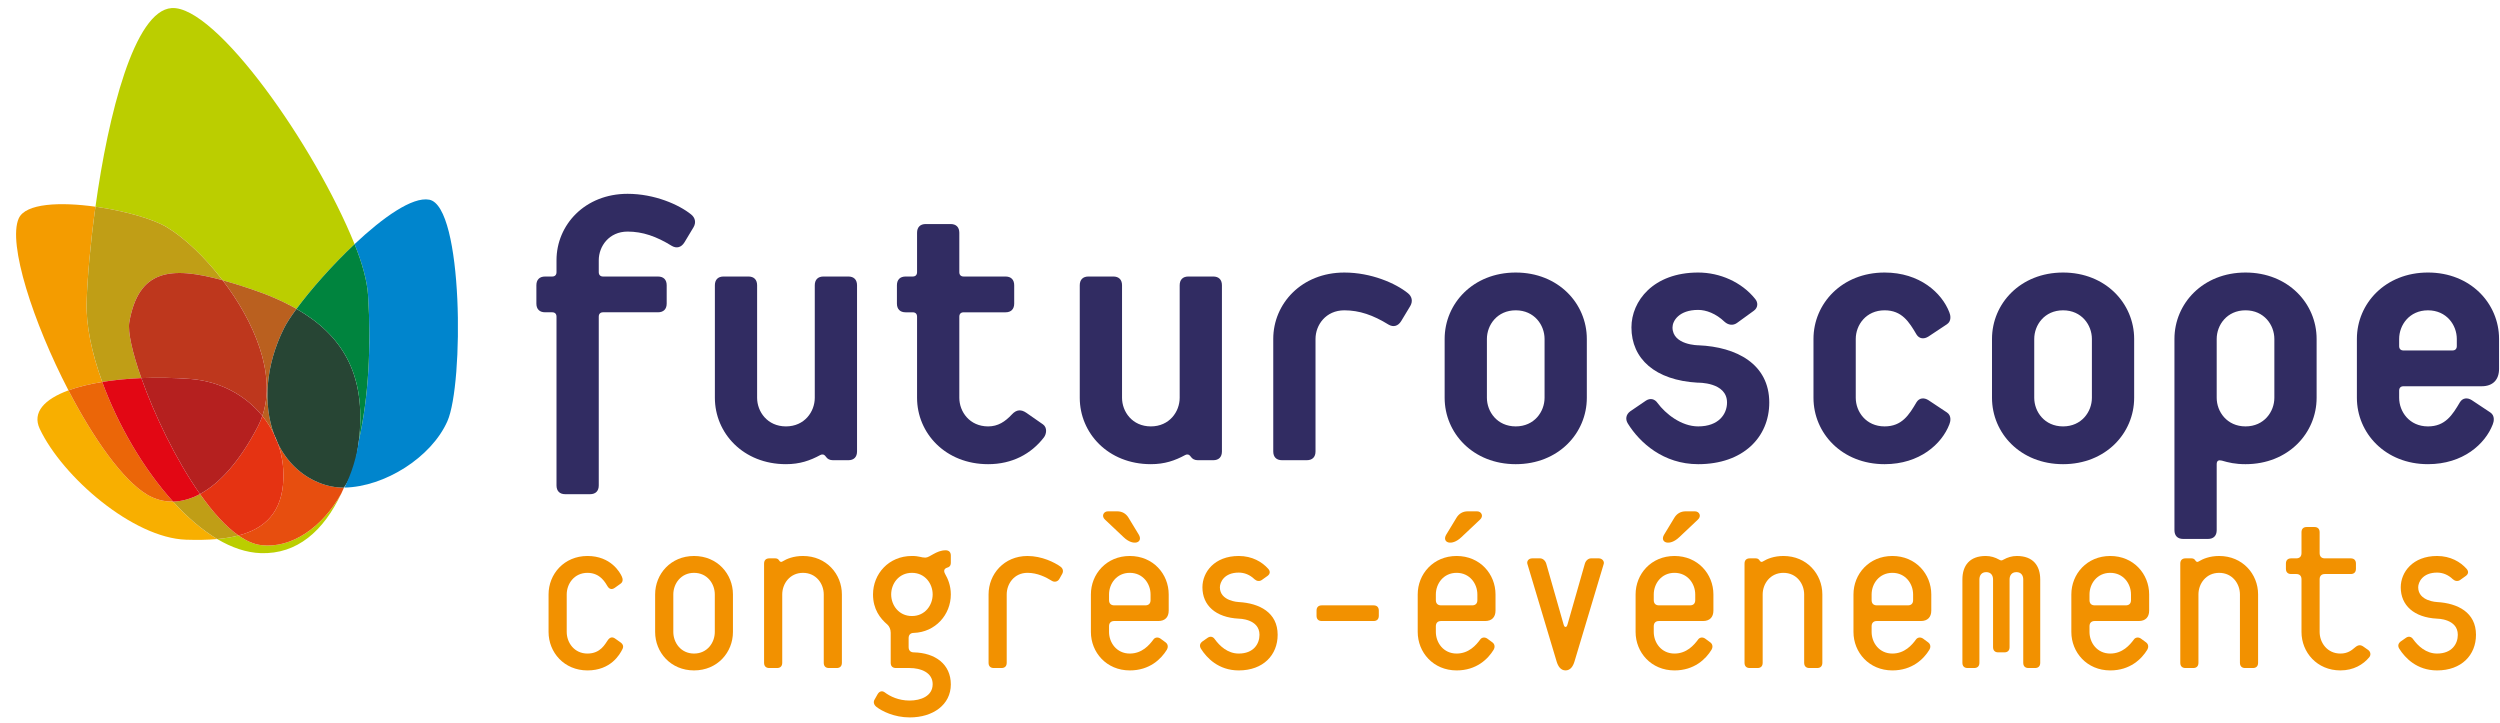
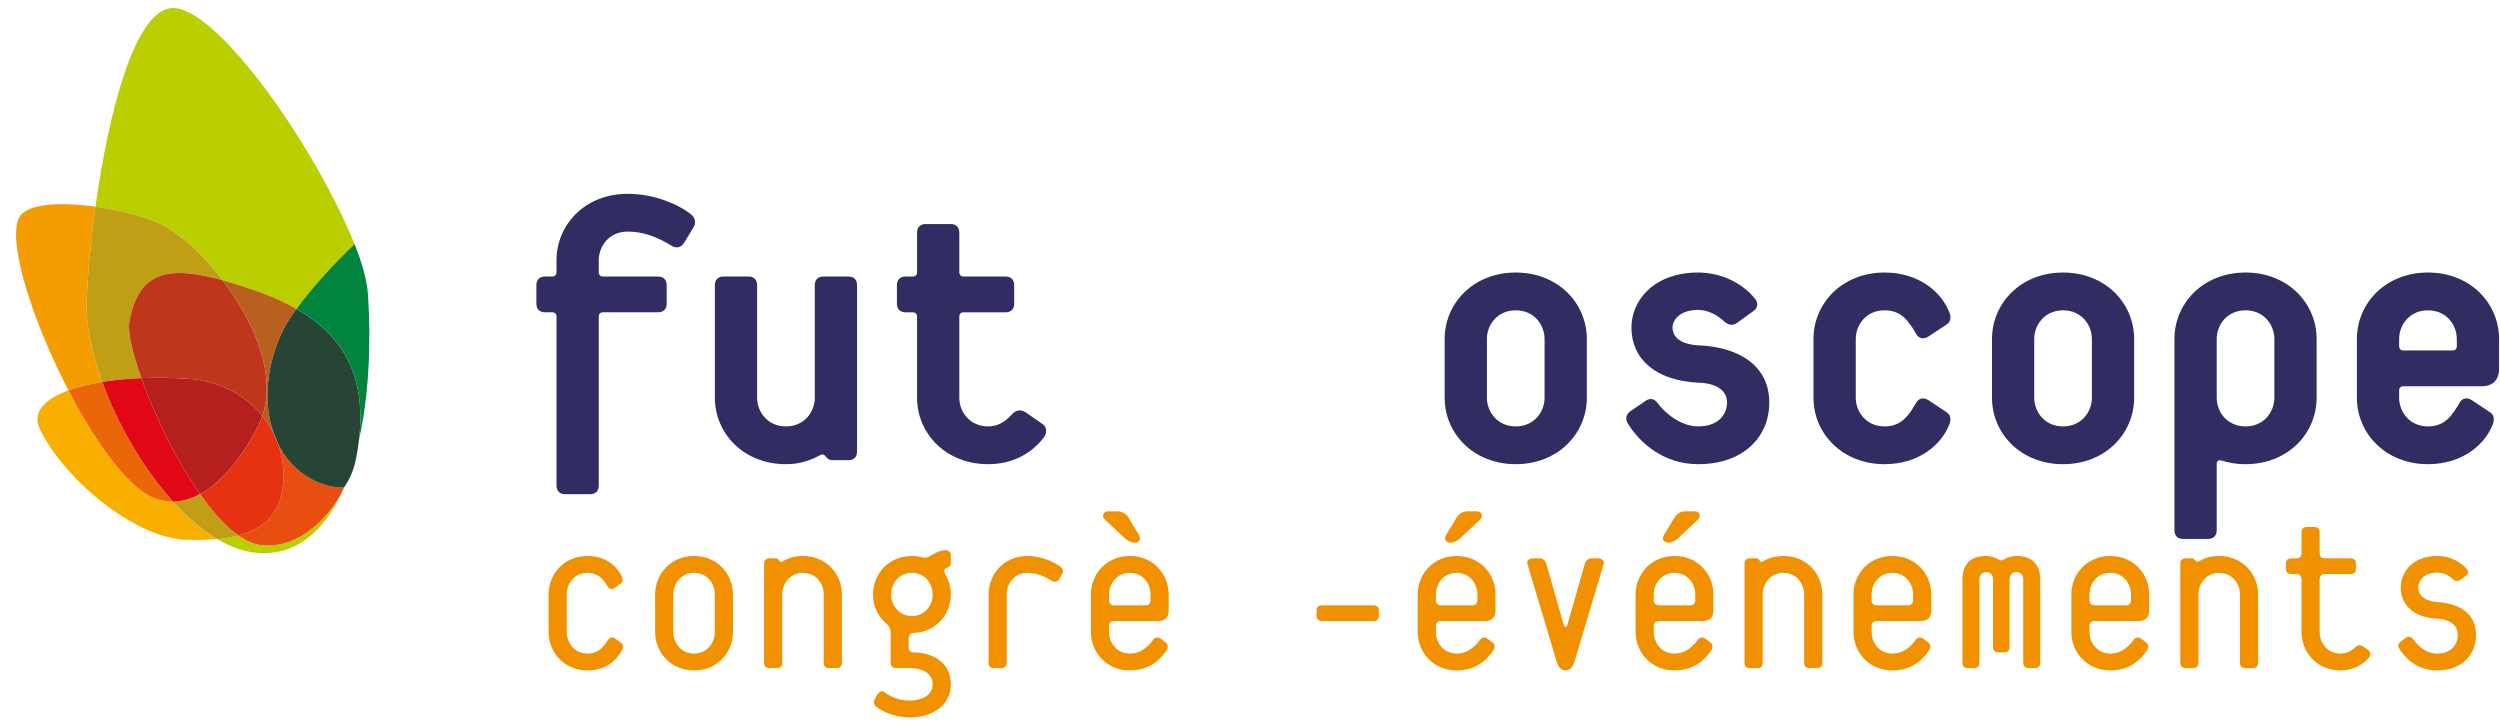
<svg xmlns="http://www.w3.org/2000/svg" width="311" height="90" viewBox="0 0 311 90" fill="none">
  <g id="Taille=Grand, Couleur=Couleur, Format=Horitontal">
    <g id="Futuroscope">
      <path id="Fill 1" fill-rule="evenodd" clip-rule="evenodd" d="M85.148 30.145C84.755 30.789 84.164 30.937 83.575 30.59C81.659 29.404 79.94 28.809 78.072 28.809C75.765 28.809 74.486 30.641 74.486 32.371V33.853C74.486 34.201 74.683 34.4 75.026 34.4H81.854C82.544 34.4 82.936 34.794 82.936 35.486V37.763C82.936 38.455 82.544 38.849 81.854 38.849H75.026C74.683 38.849 74.486 39.048 74.486 39.394V60.389C74.486 61.081 74.094 61.477 73.404 61.477H70.31C69.622 61.477 69.229 61.081 69.229 60.389V39.394C69.229 39.048 69.033 38.849 68.688 38.849H67.805C67.117 38.849 66.726 38.455 66.726 37.763V35.486C66.726 34.794 67.117 34.4 67.805 34.4H68.688C69.033 34.4 69.229 34.201 69.229 33.853V32.371C69.229 27.97 72.767 24.111 78.072 24.111C81.413 24.111 84.459 25.448 85.981 26.682C86.474 27.078 86.621 27.674 86.278 28.264L85.148 30.145Z" fill="#312C62" />
      <path id="Fill 3" fill-rule="evenodd" clip-rule="evenodd" d="M105.534 57.25H103.617C103.226 57.25 102.93 57.102 102.734 56.805C102.488 56.458 102.242 56.509 102.046 56.606C100.769 57.298 99.493 57.743 97.772 57.743C92.467 57.743 88.931 53.887 88.931 49.486V35.487C88.931 34.794 89.322 34.398 90.01 34.398H93.104C93.792 34.398 94.185 34.794 94.185 35.487V49.486C94.185 51.214 95.464 53.044 97.772 53.044C100.082 53.044 101.358 51.214 101.358 49.486V35.487C101.358 34.794 101.752 34.398 102.44 34.398H105.534C106.222 34.398 106.615 34.794 106.615 35.487V56.161C106.615 56.854 106.222 57.25 105.534 57.25Z" fill="#312C62" />
      <path id="Fill 5" fill-rule="evenodd" clip-rule="evenodd" d="M122.926 57.744C117.618 57.744 114.082 53.888 114.082 49.487V39.395C114.082 39.048 113.887 38.851 113.542 38.851H112.658C111.968 38.851 111.577 38.455 111.577 37.763V35.488C111.577 34.795 111.968 34.399 112.658 34.399H113.542C113.887 34.399 114.082 34.2 114.082 33.855V28.959C114.082 28.266 114.474 27.87 115.164 27.87H118.258C118.946 27.87 119.339 28.266 119.339 28.959V33.855C119.339 34.2 119.535 34.399 119.88 34.399H125.088C125.774 34.399 126.167 34.795 126.167 35.488V37.763C126.167 38.455 125.774 38.851 125.088 38.851H119.88C119.535 38.851 119.339 39.048 119.339 39.395V49.487C119.339 51.215 120.616 53.045 122.926 53.045C124.154 53.045 125.038 52.452 125.873 51.562C126.462 50.918 127.051 50.918 127.692 51.363L129.754 52.799C130.294 53.195 130.195 53.985 129.85 54.43C128.279 56.459 125.923 57.744 122.926 57.744Z" fill="#312C62" />
-       <path id="Fill 7" fill-rule="evenodd" clip-rule="evenodd" d="M150.927 57.25H149.011C148.619 57.25 148.323 57.102 148.127 56.805C147.881 56.458 147.635 56.509 147.439 56.606C146.163 57.298 144.884 57.743 143.165 57.743C137.86 57.743 134.322 53.887 134.322 49.486V35.487C134.322 34.794 134.715 34.398 135.401 34.398H138.497C139.185 34.398 139.581 34.794 139.581 35.487V49.486C139.581 51.214 140.855 53.044 143.165 53.044C145.475 53.044 146.752 51.214 146.752 49.486V35.487C146.752 34.794 147.145 34.398 147.831 34.398H150.927C151.615 34.398 152.008 34.794 152.008 35.487V56.161C152.008 56.854 151.615 57.25 150.927 57.25Z" fill="#312C62" />
-       <path id="Fill 9" fill-rule="evenodd" clip-rule="evenodd" d="M174.311 39.938C173.92 40.582 173.328 40.728 172.739 40.383C170.823 39.197 169.102 38.604 167.237 38.604C164.927 38.604 163.65 40.434 163.65 42.164V56.16C163.65 56.855 163.257 57.249 162.569 57.249H159.475C158.787 57.249 158.393 56.855 158.393 56.16V42.164C158.393 37.763 161.929 33.904 167.237 33.904C170.577 33.904 173.623 35.239 175.148 36.477C175.638 36.871 175.785 37.464 175.443 38.059L174.311 39.938Z" fill="#312C62" />
      <path id="Fill 11" fill-rule="evenodd" clip-rule="evenodd" d="M188.557 57.744C183.25 57.744 179.714 53.887 179.714 49.486V42.165C179.714 37.762 183.25 33.903 188.557 33.903C193.863 33.903 197.401 37.762 197.401 42.165V49.486C197.401 53.887 193.863 57.744 188.557 57.744ZM192.144 42.165C192.144 40.432 190.867 38.603 188.558 38.603C186.248 38.603 184.971 40.432 184.971 42.165V49.486C184.971 51.214 186.248 53.044 188.558 53.044C190.867 53.044 192.144 51.214 192.144 49.486V42.165Z" fill="#312C62" />
      <path id="Fill 13" fill-rule="evenodd" clip-rule="evenodd" d="M211.254 57.744C206.931 57.744 203.984 55.073 202.511 52.699C202.166 52.157 202.265 51.562 202.804 51.166L204.768 49.829C205.309 49.486 205.85 49.632 206.195 50.128C207.177 51.462 209.142 53.044 211.254 53.044C213.807 53.044 214.842 51.511 214.842 50.077C214.842 47.506 211.205 47.606 211.205 47.606C205.898 47.309 202.951 44.636 202.951 40.729C202.951 37.465 205.654 33.903 211.254 33.903C213.957 33.903 216.657 35.092 218.328 37.169C218.721 37.614 218.721 38.258 218.18 38.654L216.068 40.185C215.576 40.532 214.989 40.433 214.546 40.039C213.464 38.997 212.236 38.552 211.254 38.552C208.847 38.552 208.06 39.937 208.06 40.729C208.06 42.955 211.304 42.955 211.304 42.955C216.02 43.154 220.097 45.28 220.097 50.077C220.097 54.381 216.855 57.744 211.254 57.744Z" fill="#312C62" />
      <path id="Fill 15" fill-rule="evenodd" clip-rule="evenodd" d="M234.443 57.744C229.138 57.744 225.597 53.887 225.597 49.486V42.165C225.597 37.762 229.138 33.903 234.443 33.903C238.814 33.903 241.565 36.428 242.497 38.851C242.646 39.196 242.794 39.937 242.205 40.333L239.895 41.866C239.352 42.214 238.765 42.165 238.42 41.621C237.489 40.039 236.603 38.603 234.443 38.603C232.133 38.603 230.856 40.433 230.856 42.165V49.486C230.856 51.214 232.133 53.044 234.443 53.044C236.603 53.044 237.489 51.613 238.42 50.029C238.765 49.486 239.352 49.435 239.895 49.781L242.205 51.314C242.794 51.71 242.646 52.451 242.497 52.799C241.565 55.221 238.814 57.744 234.443 57.744Z" fill="#312C62" />
      <path id="Fill 17" fill-rule="evenodd" clip-rule="evenodd" d="M256.646 57.744C251.341 57.744 247.805 53.887 247.805 49.486V42.165C247.805 37.762 251.341 33.903 256.646 33.903C261.951 33.903 265.489 37.762 265.489 42.165V49.486C265.489 53.887 261.951 57.744 256.646 57.744ZM260.232 42.165C260.232 40.432 258.953 38.603 256.646 38.603C254.336 38.603 253.059 40.432 253.059 42.165V49.486C253.059 51.214 254.336 53.044 256.646 53.044C258.953 53.044 260.232 51.214 260.232 49.486V42.165Z" fill="#312C62" />
      <path id="Fill 19" fill-rule="evenodd" clip-rule="evenodd" d="M279.344 57.744C278.065 57.744 277.232 57.545 276.395 57.299C276.003 57.202 275.757 57.299 275.757 57.744V65.954C275.757 66.647 275.364 67.043 274.676 67.043H271.58C270.894 67.043 270.501 66.647 270.501 65.954V42.165C270.501 37.762 274.039 33.903 279.344 33.903C284.649 33.903 288.187 37.762 288.187 42.165V49.486C288.187 53.887 284.649 57.744 279.344 57.744ZM282.93 42.165C282.93 40.432 281.653 38.603 279.344 38.603C277.034 38.603 275.757 40.432 275.757 42.165V49.486C275.757 51.214 277.034 53.044 279.344 53.044C281.653 53.044 282.93 51.214 282.93 49.486V42.165Z" fill="#312C62" />
      <path id="Fill 21" fill-rule="evenodd" clip-rule="evenodd" d="M308.721 48.05H298.992C298.651 48.05 298.454 48.249 298.454 48.594V49.485C298.454 51.214 299.73 53.045 302.038 53.045C304.203 53.045 305.086 51.612 306.02 50.028C306.363 49.485 306.954 49.434 307.492 49.78L309.8 51.313C310.391 51.709 310.244 52.453 310.097 52.798C309.163 55.223 306.413 57.743 302.038 57.743C296.735 57.743 293.197 53.888 293.197 49.485V42.164C293.197 37.761 296.735 33.902 302.038 33.902C307.345 33.902 310.883 37.761 310.883 42.164V45.874C310.883 47.26 310.097 48.05 308.721 48.05ZM305.627 42.164C305.627 40.434 304.348 38.604 302.038 38.604C299.73 38.604 298.454 40.434 298.454 42.164V43.054C298.454 43.401 298.651 43.598 298.992 43.598H305.086C305.429 43.598 305.627 43.401 305.627 43.054V42.164Z" fill="#312C62" />
    </g>
    <g id="Icon">
      <path id="Fill 23" fill-rule="evenodd" clip-rule="evenodd" d="M32.481 67.815C31.567 67.707 30.624 67.28 29.672 66.616C28.855 66.831 27.969 66.974 27.026 67.058C28.817 68.118 30.643 68.751 32.444 68.811C36.964 68.959 40.248 66.056 42.447 61.416C40.078 65.614 36.263 68.271 32.481 67.815Z" fill="#BBCE00" />
      <path id="Fill 25" fill-rule="evenodd" clip-rule="evenodd" d="M27.696 34.864C28.759 35.156 29.889 35.51 31.091 35.911C33.289 36.641 35.214 37.473 36.882 38.426C38.599 36.094 41.3 33.012 44.106 30.37C39.17 18.136 26.852 0.647 21.355 1.005C16.722 1.309 13.467 14.211 11.876 25.715C15.467 26.217 19.081 27.244 20.784 28.281C22.94 29.591 25.48 31.97 27.696 34.864Z" fill="#BBCE00" />
      <path id="Fill 32" fill-rule="evenodd" clip-rule="evenodd" d="M10.777 37.572C10.875 34.501 11.247 30.243 11.875 25.714C7.511 25.105 3.175 25.278 2.331 27.168C0.937 30.292 4.128 40.11 8.517 48.562C9.713 48.124 11.137 47.772 12.719 47.513C11.409 43.916 10.684 40.426 10.777 37.572Z" fill="#F49C00" />
      <path id="Fill 34" fill-rule="evenodd" clip-rule="evenodd" d="M12.719 47.513C14.218 47.268 15.862 47.108 17.587 47.035C16.464 43.876 15.88 41.267 16.086 40.072C17.229 33.569 21.145 33.058 27.695 34.863C25.479 31.969 22.941 29.59 20.783 28.283C19.08 27.243 15.466 26.216 11.875 25.714C11.247 30.243 10.875 34.5 10.777 37.572C10.684 40.426 11.409 43.915 12.719 47.513Z" fill="#C09E16" />
      <path id="Fill 36" fill-rule="evenodd" clip-rule="evenodd" d="M21.53 62.398C20.381 62.42 19.308 62.121 18.346 61.559C15.256 59.742 11.592 54.487 8.517 48.562C5.531 49.657 3.973 51.292 4.948 53.354C7.786 59.346 16.559 66.922 23.146 67.139C24.506 67.183 25.809 67.168 27.027 67.057C25.13 65.929 23.273 64.32 21.53 62.398Z" fill="#F8AF00" />
      <path id="Fill 38" fill-rule="evenodd" clip-rule="evenodd" d="M24.879 61.455C23.723 62.079 22.596 62.376 21.53 62.398C23.273 64.318 25.13 65.929 27.027 67.058C27.969 66.974 28.855 66.83 29.673 66.615C28.059 65.487 26.424 63.652 24.879 61.455Z" fill="#C09E16" />
      <path id="Fill 40" fill-rule="evenodd" clip-rule="evenodd" d="M18.346 61.558C19.308 62.12 20.381 62.42 21.53 62.396C17.823 58.303 14.64 52.793 12.72 47.514C11.137 47.773 9.713 48.124 8.517 48.562C11.592 54.486 15.256 59.743 18.346 61.558Z" fill="#EB6608" />
      <path id="Fill 42" fill-rule="evenodd" clip-rule="evenodd" d="M12.719 47.514C14.64 52.794 17.823 58.303 21.53 62.399C22.596 62.377 23.723 62.078 24.879 61.456C21.871 57.188 19.185 51.548 17.587 47.036C15.862 47.109 14.218 47.269 12.719 47.514Z" fill="#E20714" />
      <path id="Fill 48" fill-rule="evenodd" clip-rule="evenodd" d="M32.636 51.743C33.201 52.442 33.689 53.201 34.084 54.017C32.724 50.276 33.02 45.468 35.322 40.85C35.633 40.221 36.172 39.385 36.882 38.427C35.214 37.473 33.289 36.641 31.091 35.911C29.889 35.508 28.759 35.156 27.695 34.864C31.55 39.898 34.431 46.49 32.636 51.743Z" fill="#BA601F" />
      <path id="Fill 50" fill-rule="evenodd" clip-rule="evenodd" d="M39.598 60.014C37.332 59.071 35.629 57.339 34.56 55.142C35.053 56.505 35.305 57.985 35.255 59.547C35.119 63.753 32.934 65.763 29.673 66.614C30.622 67.28 31.567 67.707 32.481 67.814C36.264 68.269 40.079 65.612 42.448 61.415C42.565 61.167 42.681 60.914 42.791 60.656C41.745 60.667 40.677 60.463 39.598 60.014Z" fill="#E74E0F" />
      <path id="Fill 56" fill-rule="evenodd" clip-rule="evenodd" d="M36.883 38.427C36.173 39.385 35.632 40.221 35.322 40.85C33.021 45.468 32.722 50.276 34.085 54.017C34.263 54.38 34.421 54.759 34.56 55.141C35.628 57.341 37.331 59.071 39.597 60.014C40.676 60.465 41.744 60.669 42.792 60.658C44.069 58.83 44.342 57.147 44.65 54.767C44.7 54.376 44.742 53.977 44.768 53.579C45.265 46.516 42.667 41.737 36.883 38.427Z" fill="#274534" />
      <path id="Fill 58" fill-rule="evenodd" clip-rule="evenodd" d="M23.717 47.145C27.334 47.424 30.53 49.145 32.635 51.743C34.431 46.49 31.55 39.899 27.695 34.865C21.146 33.057 17.229 33.57 16.087 40.073C15.88 41.268 16.465 43.877 17.585 47.035C19.555 46.955 21.627 46.986 23.717 47.145Z" fill="#BE371D" />
      <path id="Fill 60" fill-rule="evenodd" clip-rule="evenodd" d="M32.636 51.742C32.486 52.18 32.311 52.605 32.093 53.021C29.777 57.491 27.269 60.166 24.88 61.454C26.425 63.653 28.058 65.485 29.671 66.614C32.935 65.762 35.119 63.753 35.255 59.548C35.306 57.986 35.053 56.506 34.561 55.141C34.385 54.778 34.225 54.404 34.084 54.017C33.689 53.2 33.201 52.441 32.636 51.742Z" fill="#E53312" />
      <path id="Fill 66" fill-rule="evenodd" clip-rule="evenodd" d="M32.094 53.02C32.309 52.606 32.487 52.179 32.636 51.741C30.529 49.145 27.333 47.424 23.716 47.145C21.626 46.986 19.553 46.955 17.586 47.034C19.184 51.546 21.87 57.186 24.878 61.455C27.267 60.167 29.777 57.492 32.094 53.02Z" fill="#B5201F" />
-       <path id="Fill 28" fill-rule="evenodd" clip-rule="evenodd" d="M53.404 24.843C51.298 24.44 47.622 27.062 44.105 30.37C45.059 32.74 45.67 34.924 45.787 36.767C46.189 43.091 45.846 49.421 44.65 54.767C44.365 56.896 43.734 58.894 42.853 60.655C47.844 60.566 53.67 56.896 55.657 52.395C57.703 47.764 57.648 25.657 53.404 24.843Z" fill="#0085CD" />
      <path id="Fill 30" fill-rule="evenodd" clip-rule="evenodd" d="M36.883 38.426C42.667 41.737 45.265 46.516 44.768 53.579C44.742 53.977 44.7 54.376 44.65 54.767C45.845 49.421 46.188 43.089 45.788 36.767C45.671 34.924 45.06 32.738 44.107 30.37C41.3 33.012 38.597 36.094 36.883 38.426Z" fill="#00843E" />
    </g>
    <g id="CongrÃ¨s-Ã©vÃ©nements">
      <path id="Fill 68" fill-rule="evenodd" clip-rule="evenodd" d="M73.08 83.4C70.177 83.4 68.241 81.156 68.241 78.614V73.948C68.241 71.41 70.177 69.164 73.08 69.164C75.985 69.164 77.128 71.202 77.363 71.735C77.482 72.001 77.541 72.383 77.187 72.62L76.484 73.122C76.161 73.357 75.838 73.328 75.603 72.974C75.339 72.56 74.724 71.262 73.08 71.262C71.438 71.262 70.5 72.62 70.5 73.948V78.614C70.5 79.944 71.438 81.302 73.08 81.302C74.724 81.302 75.28 80.092 75.603 79.649C75.867 79.264 76.161 79.205 76.484 79.413L77.156 79.886C77.541 80.149 77.598 80.446 77.422 80.771C77.099 81.419 75.985 83.4 73.08 83.4Z" fill="#F29100" />
      <path id="Fill 70" fill-rule="evenodd" clip-rule="evenodd" d="M86.34 83.4C83.437 83.4 81.498 81.156 81.498 78.614V73.948C81.498 71.41 83.437 69.164 86.34 69.164C89.243 69.164 91.179 71.41 91.179 73.948V78.614C91.179 81.156 89.243 83.4 86.34 83.4ZM88.922 73.948C88.922 72.62 87.984 71.262 86.34 71.262C84.698 71.262 83.76 72.62 83.76 73.948V78.614C83.76 79.944 84.698 81.302 86.34 81.302C87.984 81.302 88.922 79.944 88.922 78.614V73.948Z" fill="#F29100" />
      <path id="Fill 72" fill-rule="evenodd" clip-rule="evenodd" d="M104.085 83.103H103.118C102.707 83.103 102.475 82.869 102.475 82.453V73.948C102.475 72.62 101.534 71.262 99.89 71.262C98.249 71.262 97.31 72.62 97.31 73.948V82.453C97.31 82.869 97.075 83.103 96.664 83.103H95.697C95.286 83.103 95.051 82.869 95.051 82.453V70.111C95.051 69.697 95.286 69.46 95.697 69.46H96.46C96.695 69.46 96.84 69.578 96.928 69.726C97.046 69.932 97.222 69.932 97.339 69.843C97.866 69.518 98.717 69.164 99.89 69.164C102.795 69.164 104.731 71.408 104.731 73.948V82.453C104.731 82.869 104.496 83.103 104.085 83.103Z" fill="#F29100" />
      <path id="Fill 74" fill-rule="evenodd" clip-rule="evenodd" d="M113.178 89.247C111.214 89.247 109.689 88.448 109.042 87.946C108.691 87.68 108.632 87.326 108.779 87.061L109.161 86.381C109.394 85.968 109.748 85.908 110.04 86.116C110.743 86.647 111.8 87.149 113.15 87.149C114.558 87.149 116.024 86.589 116.024 85.111C116.024 83.664 114.558 83.102 113.15 83.102H111.449C111.038 83.102 110.803 82.868 110.803 82.454V78.704C110.803 78.29 110.627 77.905 110.392 77.697C109.484 76.929 108.603 75.779 108.603 73.947C108.603 71.409 110.539 69.163 113.444 69.163C114.38 69.163 114.587 69.369 115.114 69.369C115.673 69.369 116.464 68.455 117.637 68.455C118.048 68.455 118.283 68.692 118.283 69.106V69.988C118.283 70.404 118.077 70.55 117.844 70.61C117.462 70.727 117.345 70.995 117.578 71.409C117.901 71.969 118.283 72.827 118.283 73.947C118.283 76.487 116.345 78.644 113.677 78.732C113.268 78.732 113.033 78.969 113.033 79.381V80.502C113.033 80.918 113.268 81.155 113.677 81.155C116.345 81.213 118.283 82.629 118.283 85.14C118.283 87.68 116.053 89.247 113.178 89.247ZM113.444 71.261C111.801 71.261 110.862 72.619 110.862 73.947C110.862 75.276 111.801 76.635 113.444 76.635C115.086 76.635 116.024 75.276 116.024 73.947C116.024 72.619 115.086 71.261 113.444 71.261Z" fill="#F29100" />
      <path id="Fill 76" fill-rule="evenodd" clip-rule="evenodd" d="M131.777 72.028C131.571 72.382 131.16 72.442 130.868 72.265C130.105 71.791 129.048 71.26 127.817 71.26C126.174 71.26 125.235 72.619 125.235 73.949V82.454C125.235 82.868 125 83.102 124.591 83.102H123.622C123.211 83.102 122.978 82.868 122.978 82.454V73.949C122.978 71.409 124.912 69.165 127.817 69.165C129.606 69.165 131.191 69.962 131.925 70.493C132.217 70.701 132.333 71.052 132.127 71.409L131.777 72.028Z" fill="#F29100" />
      <path id="Fill 78" fill-rule="evenodd" clip-rule="evenodd" d="M144.097 77.255H138.611C138.2 77.255 137.965 77.492 137.965 77.906V78.614C137.965 79.944 138.906 81.302 140.547 81.302C142.073 81.302 142.982 80.24 143.481 79.559C143.686 79.264 144.066 79.236 144.36 79.441L145.006 79.915C145.358 80.178 145.301 80.592 145.154 80.829C144.448 81.981 143.011 83.4 140.547 83.4C137.642 83.4 135.708 81.156 135.708 78.614V73.948C135.708 71.407 137.642 69.164 140.547 69.164C143.45 69.164 145.387 71.407 145.387 73.948V75.957C145.387 76.784 144.918 77.255 144.097 77.255ZM139.785 66.832L137.469 64.646C136.97 64.201 137.291 63.61 137.818 63.61H138.991C139.607 63.61 140.079 63.907 140.372 64.38L141.662 66.504C142.248 67.48 141.015 68.011 139.785 66.832ZM143.13 73.948C143.13 72.62 142.191 71.261 140.547 71.261C138.906 71.261 137.965 72.62 137.965 73.948V74.658C137.965 75.072 138.2 75.306 138.611 75.306H142.484C142.894 75.306 143.13 75.072 143.13 74.658V73.948Z" fill="#F29100" />
-       <path id="Fill 80" fill-rule="evenodd" clip-rule="evenodd" d="M154.098 83.4C151.578 83.4 150.11 81.833 149.404 80.711C149.2 80.386 149.231 80.061 149.582 79.795L150.257 79.324C150.58 79.116 150.901 79.205 151.107 79.501C151.723 80.357 152.72 81.302 154.098 81.302C155.949 81.302 156.681 80.092 156.681 78.968C156.681 76.961 154.098 76.961 154.098 76.961C151.224 76.813 149.582 75.306 149.582 73.06C149.582 71.173 151.079 69.164 154.098 69.164C155.771 69.164 157.004 69.903 157.766 70.759C158.058 71.085 158.001 71.41 157.678 71.644L156.973 72.147C156.681 72.355 156.327 72.295 156.063 72.058C155.478 71.496 154.804 71.231 154.098 71.231C152.279 71.231 151.754 72.443 151.754 73.06C151.754 74.804 154.098 74.895 154.098 74.895C156.681 75.041 158.94 76.193 158.94 78.968C158.94 81.479 157.151 83.4 154.098 83.4Z" fill="#F29100" />
      <path id="Fill 82" fill-rule="evenodd" clip-rule="evenodd" d="M170.879 77.255H164.424C164.015 77.255 163.778 77.02 163.778 76.607V75.956C163.778 75.542 164.015 75.306 164.424 75.306H170.879C171.287 75.306 171.525 75.542 171.525 75.956V76.607C171.525 77.02 171.287 77.255 170.879 77.255Z" fill="#F29100" />
      <path id="Fill 84" fill-rule="evenodd" clip-rule="evenodd" d="M184.754 77.255H179.266C178.855 77.255 178.62 77.492 178.62 77.906V78.614C178.62 79.944 179.561 81.302 181.203 81.302C182.728 81.302 183.637 80.24 184.136 79.559C184.341 79.264 184.723 79.236 185.015 79.441L185.661 79.915C186.013 80.178 185.954 80.592 185.809 80.829C185.105 81.981 183.668 83.4 181.203 83.4C178.299 83.4 176.363 81.156 176.363 78.614V73.948C176.363 71.407 178.299 69.164 181.203 69.164C184.108 69.164 186.042 71.407 186.042 73.948V75.957C186.042 76.784 185.574 77.255 184.754 77.255ZM183.785 73.948C183.785 72.62 182.846 71.261 181.203 71.261C179.561 71.261 178.62 72.62 178.62 73.948V74.658C178.62 75.072 178.856 75.306 179.266 75.306H183.139C183.55 75.306 183.785 75.072 183.785 74.658V73.948ZM181.789 66.832C180.559 68.011 179.328 67.48 179.915 66.504L181.203 64.38C181.497 63.907 181.965 63.61 182.58 63.61H183.756C184.284 63.61 184.607 64.201 184.108 64.646L181.789 66.832Z" fill="#F29100" />
      <path id="Fill 86" fill-rule="evenodd" clip-rule="evenodd" d="M195.871 82.276C195.695 82.867 195.372 83.398 194.754 83.398C194.139 83.398 193.816 82.867 193.64 82.276L190.003 70.138C189.915 69.813 190.15 69.459 190.618 69.459H191.588C191.911 69.459 192.231 69.725 192.35 70.109L194.491 77.61C194.55 77.816 194.607 77.995 194.754 77.995C194.902 77.995 194.961 77.816 195.02 77.61L197.161 70.109C197.277 69.725 197.6 69.459 197.923 69.459H198.89C199.301 69.459 199.596 69.813 199.508 70.138L195.871 82.276Z" fill="#F29100" />
      <path id="Fill 88" fill-rule="evenodd" clip-rule="evenodd" d="M211.856 77.255H206.371C205.962 77.255 205.727 77.492 205.727 77.906V78.614C205.727 79.944 206.665 81.302 208.307 81.302C209.832 81.302 210.742 80.24 211.241 79.559C211.445 79.264 211.828 79.236 212.12 79.441L212.766 79.915C213.12 80.178 213.06 80.592 212.913 80.829C212.21 81.981 210.77 83.4 208.307 83.4C205.404 83.4 203.468 81.156 203.468 78.614V73.948C203.468 71.407 205.404 69.164 208.307 69.164C211.21 69.164 213.148 71.407 213.148 73.948V75.957C213.148 76.784 212.676 77.255 211.856 77.255ZM210.887 73.948C210.887 72.62 209.949 71.261 208.307 71.261C206.665 71.261 205.727 72.62 205.727 73.948V74.658C205.727 75.072 205.962 75.306 206.371 75.306H210.243C210.654 75.306 210.887 75.072 210.887 74.658V73.948ZM208.894 66.832C207.661 68.011 206.43 67.48 207.019 66.504L208.307 64.38C208.599 63.907 209.072 63.61 209.687 63.61H210.858C211.388 63.61 211.709 64.201 211.21 64.646L208.894 66.832Z" fill="#F29100" />
      <path id="Fill 90" fill-rule="evenodd" clip-rule="evenodd" d="M226.054 83.103H225.084C224.676 83.103 224.438 82.869 224.438 82.453V73.948C224.438 72.62 223.502 71.262 221.86 71.262C220.217 71.262 219.276 72.62 219.276 73.948V82.453C219.276 82.869 219.043 83.103 218.632 83.103H217.665C217.252 83.103 217.019 82.869 217.019 82.453V70.111C217.019 69.697 217.252 69.46 217.665 69.46H218.428C218.661 69.46 218.808 69.578 218.896 69.726C219.015 69.932 219.19 69.932 219.307 69.843C219.834 69.518 220.687 69.164 221.86 69.164C224.764 69.164 226.7 71.408 226.7 73.948V82.453C226.7 82.869 226.467 83.103 226.054 83.103Z" fill="#F29100" />
      <path id="Fill 92" fill-rule="evenodd" clip-rule="evenodd" d="M238.96 77.255H233.475C233.064 77.255 232.829 77.492 232.829 77.906V78.614C232.829 79.944 233.767 81.302 235.411 81.302C236.936 81.302 237.846 80.24 238.345 79.559C238.549 79.264 238.93 79.236 239.226 79.441L239.87 79.915C240.222 80.178 240.165 80.592 240.015 80.829C239.314 81.981 237.875 83.4 235.411 83.4C232.506 83.4 230.572 81.156 230.572 78.614V73.948C230.572 71.408 232.506 69.164 235.411 69.164C238.314 69.164 240.252 71.408 240.252 73.948V75.957C240.252 76.784 239.78 77.255 238.96 77.255ZM237.991 73.948C237.991 72.62 237.053 71.261 235.411 71.261C233.767 71.261 232.829 72.62 232.829 73.948V74.658C232.829 75.072 233.064 75.306 233.475 75.306H237.347C237.758 75.306 237.991 75.072 237.991 74.658V73.948Z" fill="#F29100" />
      <path id="Fill 94" fill-rule="evenodd" clip-rule="evenodd" d="M253.158 83.103H252.338C251.927 83.103 251.692 82.869 251.692 82.453V72.087C251.692 71.587 251.428 71.173 250.842 71.173C250.255 71.173 249.991 71.587 249.991 72.087V80.504C249.991 80.919 249.756 81.154 249.345 81.154H248.58C248.171 81.154 247.936 80.919 247.936 80.504V72.087C247.936 71.587 247.673 71.173 247.086 71.173C246.499 71.173 246.238 71.587 246.238 72.087V82.453C246.238 82.869 246 83.103 245.589 83.103H244.77C244.356 83.103 244.123 82.869 244.123 82.453V72.087C244.123 70.346 245.031 69.164 247.026 69.164C247.644 69.164 248.202 69.341 248.67 69.607C248.934 69.755 248.991 69.755 249.257 69.607C249.725 69.341 250.283 69.164 250.901 69.164C252.894 69.164 253.804 70.346 253.804 72.087V82.453C253.804 82.869 253.569 83.103 253.158 83.103Z" fill="#F29100" />
      <path id="Fill 96" fill-rule="evenodd" clip-rule="evenodd" d="M266.065 77.255H260.578C260.169 77.255 259.934 77.492 259.934 77.906V78.614C259.934 79.944 260.872 81.302 262.516 81.302C264.039 81.302 264.949 80.24 265.45 79.559C265.654 79.264 266.035 79.236 266.329 79.441L266.975 79.915C267.327 80.178 267.267 80.592 267.12 80.829C266.417 81.981 264.978 83.4 262.516 83.4C259.611 83.4 257.675 81.154 257.675 78.614V73.948C257.675 71.408 259.611 69.164 262.516 69.164C265.419 69.164 267.355 71.408 267.355 73.948V75.957C267.355 76.784 266.887 77.255 266.065 77.255ZM265.096 73.948C265.096 72.62 264.156 71.261 262.516 71.261C260.872 71.261 259.934 72.62 259.934 73.948V74.658C259.934 75.072 260.169 75.306 260.578 75.306H264.45C264.863 75.306 265.096 75.072 265.096 74.658V73.948Z" fill="#F29100" />
      <path id="Fill 98" fill-rule="evenodd" clip-rule="evenodd" d="M280.261 83.103H279.294C278.883 83.103 278.648 82.869 278.648 82.453V73.948C278.648 72.62 277.71 71.262 276.066 71.262C274.424 71.262 273.486 72.62 273.486 73.948V82.453C273.486 82.869 273.251 83.103 272.842 83.103H271.873C271.462 83.103 271.227 82.869 271.227 82.453V70.109C271.227 69.697 271.462 69.46 271.873 69.46H272.635C272.871 69.46 273.016 69.576 273.104 69.726C273.22 69.932 273.398 69.932 273.517 69.843C274.042 69.518 274.895 69.164 276.066 69.164C278.971 69.164 280.907 71.408 280.907 73.948V82.453C280.907 82.869 280.672 83.103 280.261 83.103Z" fill="#F29100" />
      <path id="Fill 100" fill-rule="evenodd" clip-rule="evenodd" d="M291.145 83.399C288.24 83.399 286.306 81.153 286.306 78.613V72.058C286.306 71.644 286.071 71.409 285.66 71.409H285.014C284.603 71.409 284.368 71.173 284.368 70.759V70.108C284.368 69.697 284.603 69.46 285.014 69.46H285.66C286.071 69.46 286.306 69.223 286.306 68.81V66.212C286.306 65.796 286.541 65.561 286.95 65.561H287.917C288.328 65.561 288.563 65.796 288.563 66.212V68.81C288.563 69.223 288.798 69.46 289.209 69.46H292.435C292.846 69.46 293.079 69.697 293.079 70.108V70.759C293.079 71.173 292.846 71.409 292.435 71.409H289.209C288.798 71.409 288.563 71.644 288.563 72.058V78.613C288.563 79.943 289.503 81.302 291.145 81.302C292.024 81.302 292.525 80.919 292.934 80.563C293.345 80.209 293.639 80.18 294.019 80.445L294.606 80.859C294.929 81.096 294.958 81.507 294.723 81.775C293.989 82.66 292.789 83.399 291.145 83.399Z" fill="#F29100" />
      <path id="Fill 102" fill-rule="evenodd" clip-rule="evenodd" d="M303.172 83.4C300.649 83.4 299.183 81.833 298.477 80.711C298.271 80.386 298.302 80.061 298.653 79.795L299.328 79.324C299.651 79.116 299.974 79.205 300.178 79.501C300.796 80.357 301.791 81.302 303.172 81.302C305.02 81.302 305.751 80.092 305.751 78.968C305.751 76.961 303.172 76.961 303.172 76.961C300.297 76.813 298.653 75.306 298.653 73.06C298.653 71.173 300.15 69.164 303.172 69.164C304.842 69.164 306.075 69.903 306.839 70.759C307.129 71.085 307.072 71.41 306.749 71.644L306.046 72.147C305.751 72.355 305.4 72.295 305.136 72.058C304.549 71.496 303.875 71.231 303.172 71.231C301.352 71.231 300.824 72.443 300.824 73.06C300.824 74.804 303.172 74.895 303.172 74.895C305.751 75.041 308.013 76.191 308.013 78.968C308.013 81.479 306.222 83.4 303.172 83.4Z" fill="#F29100" />
    </g>
  </g>
</svg>